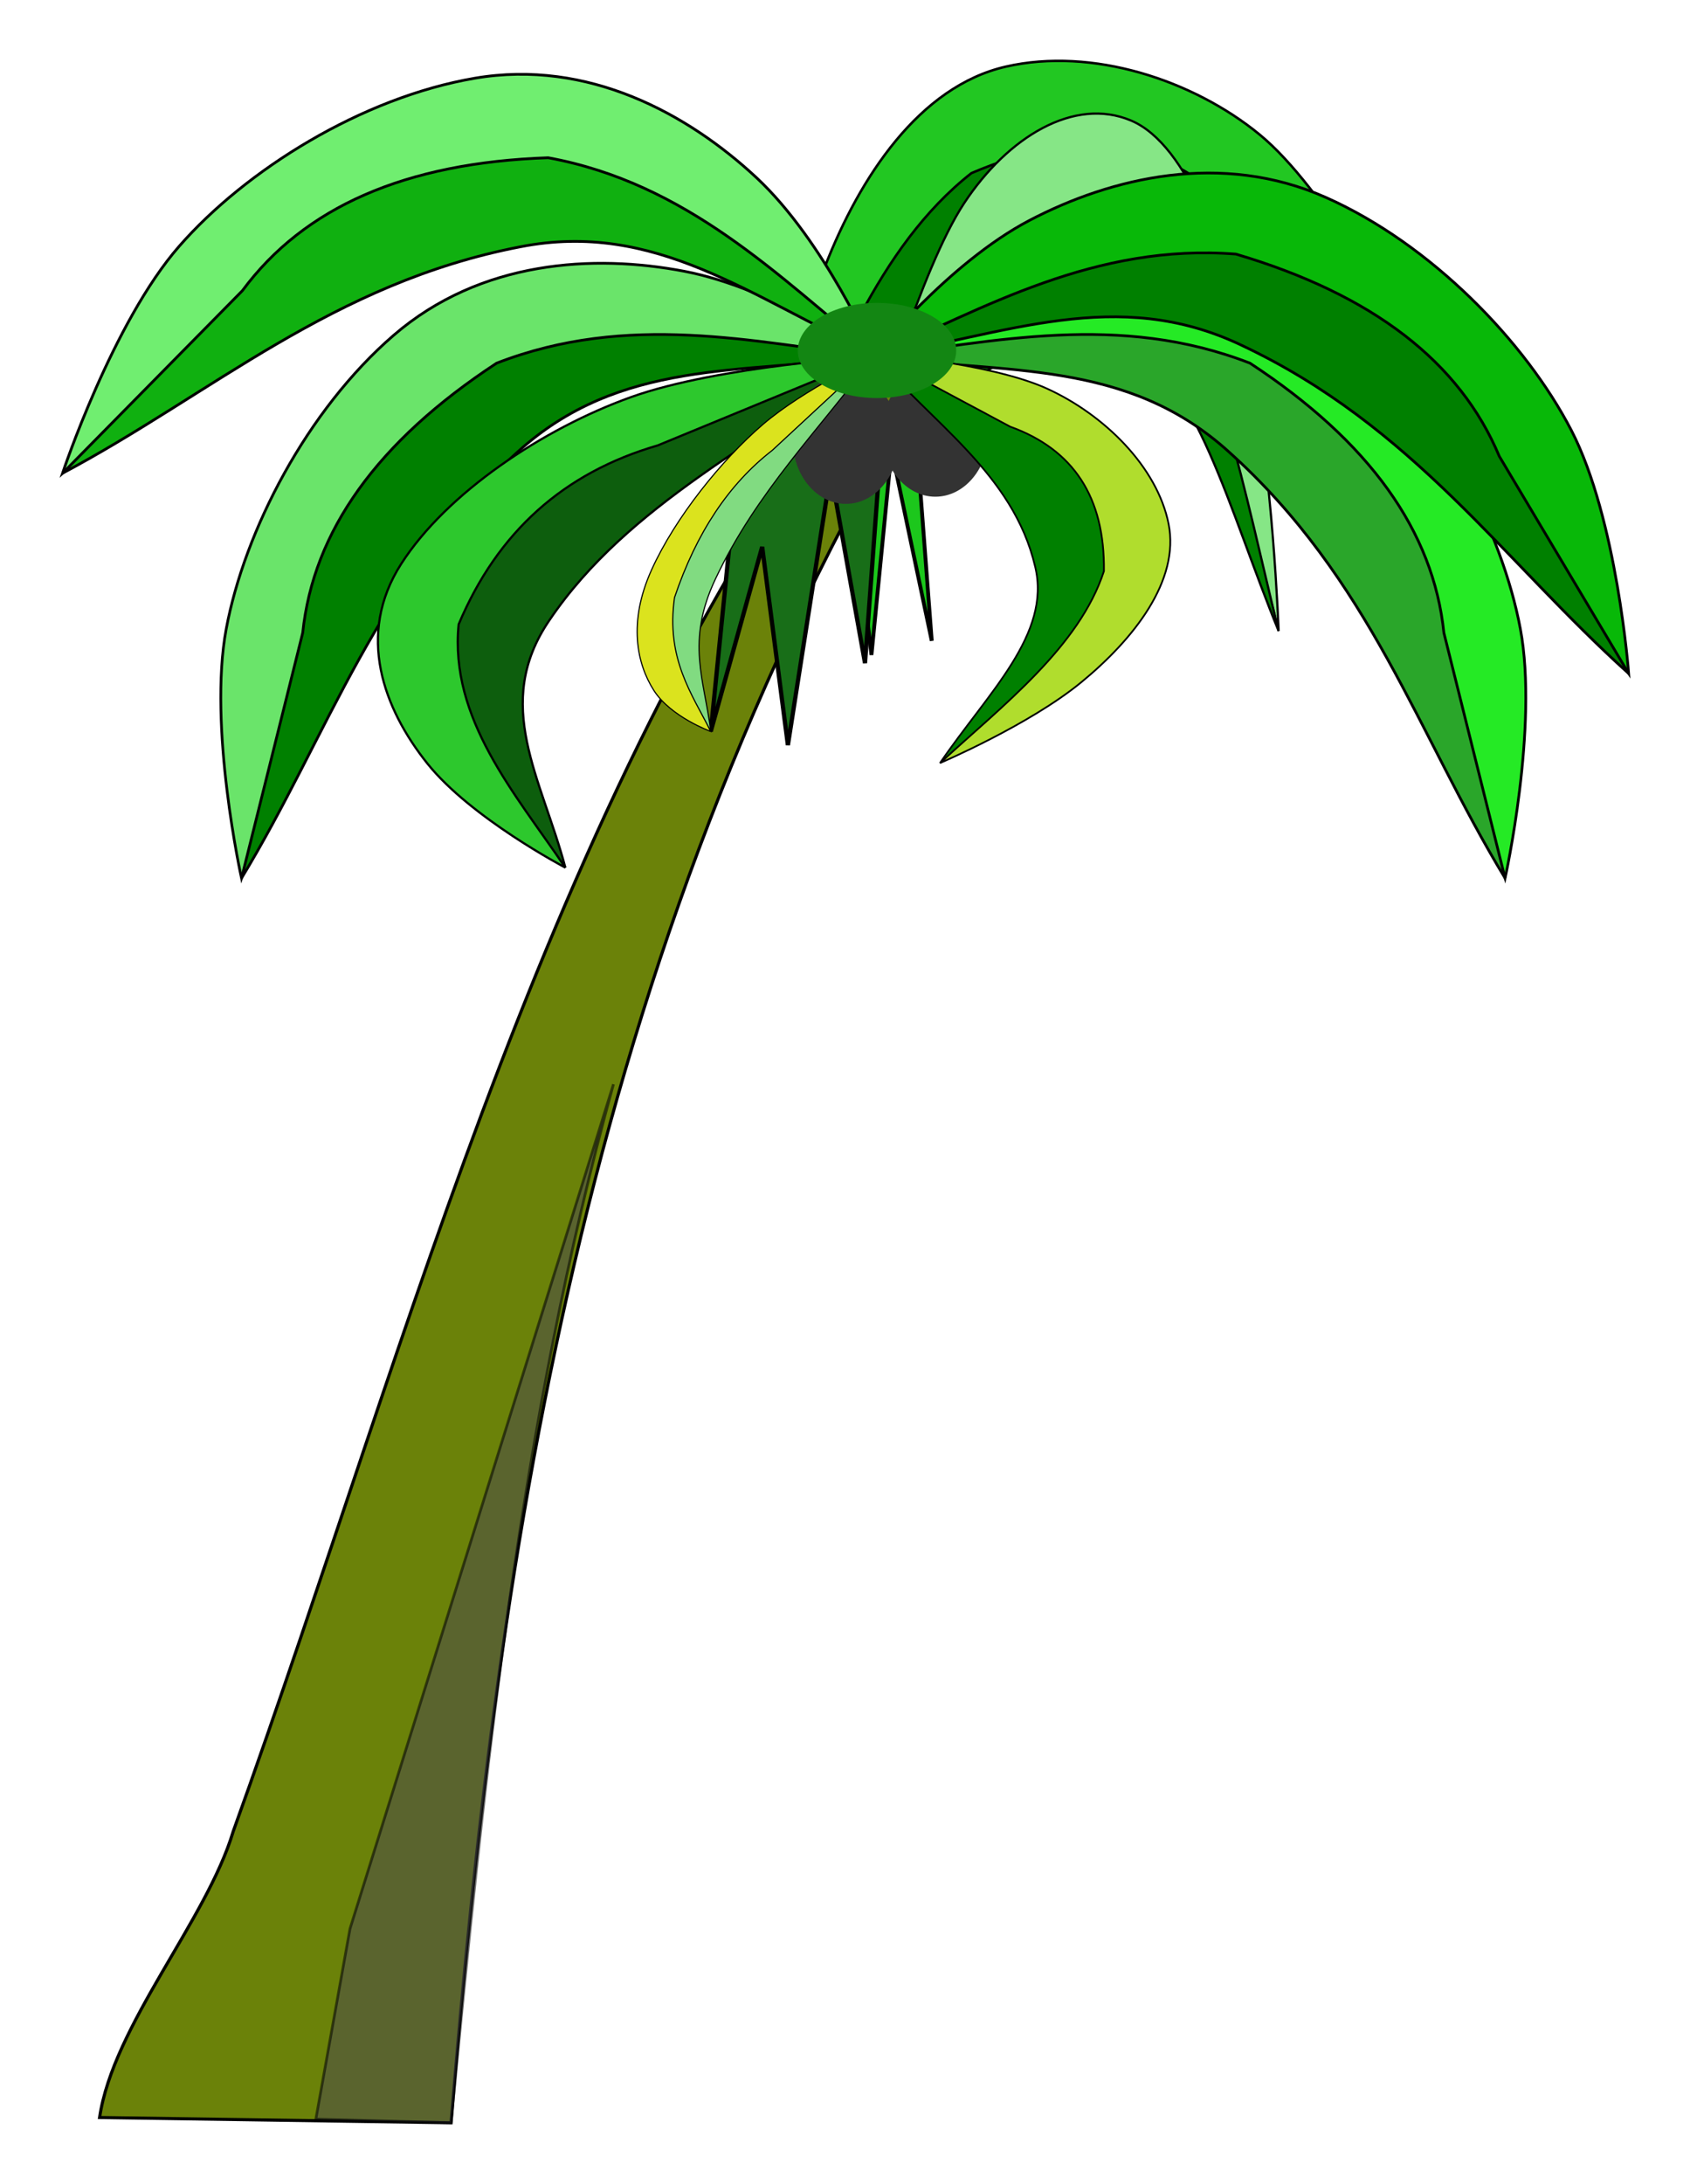
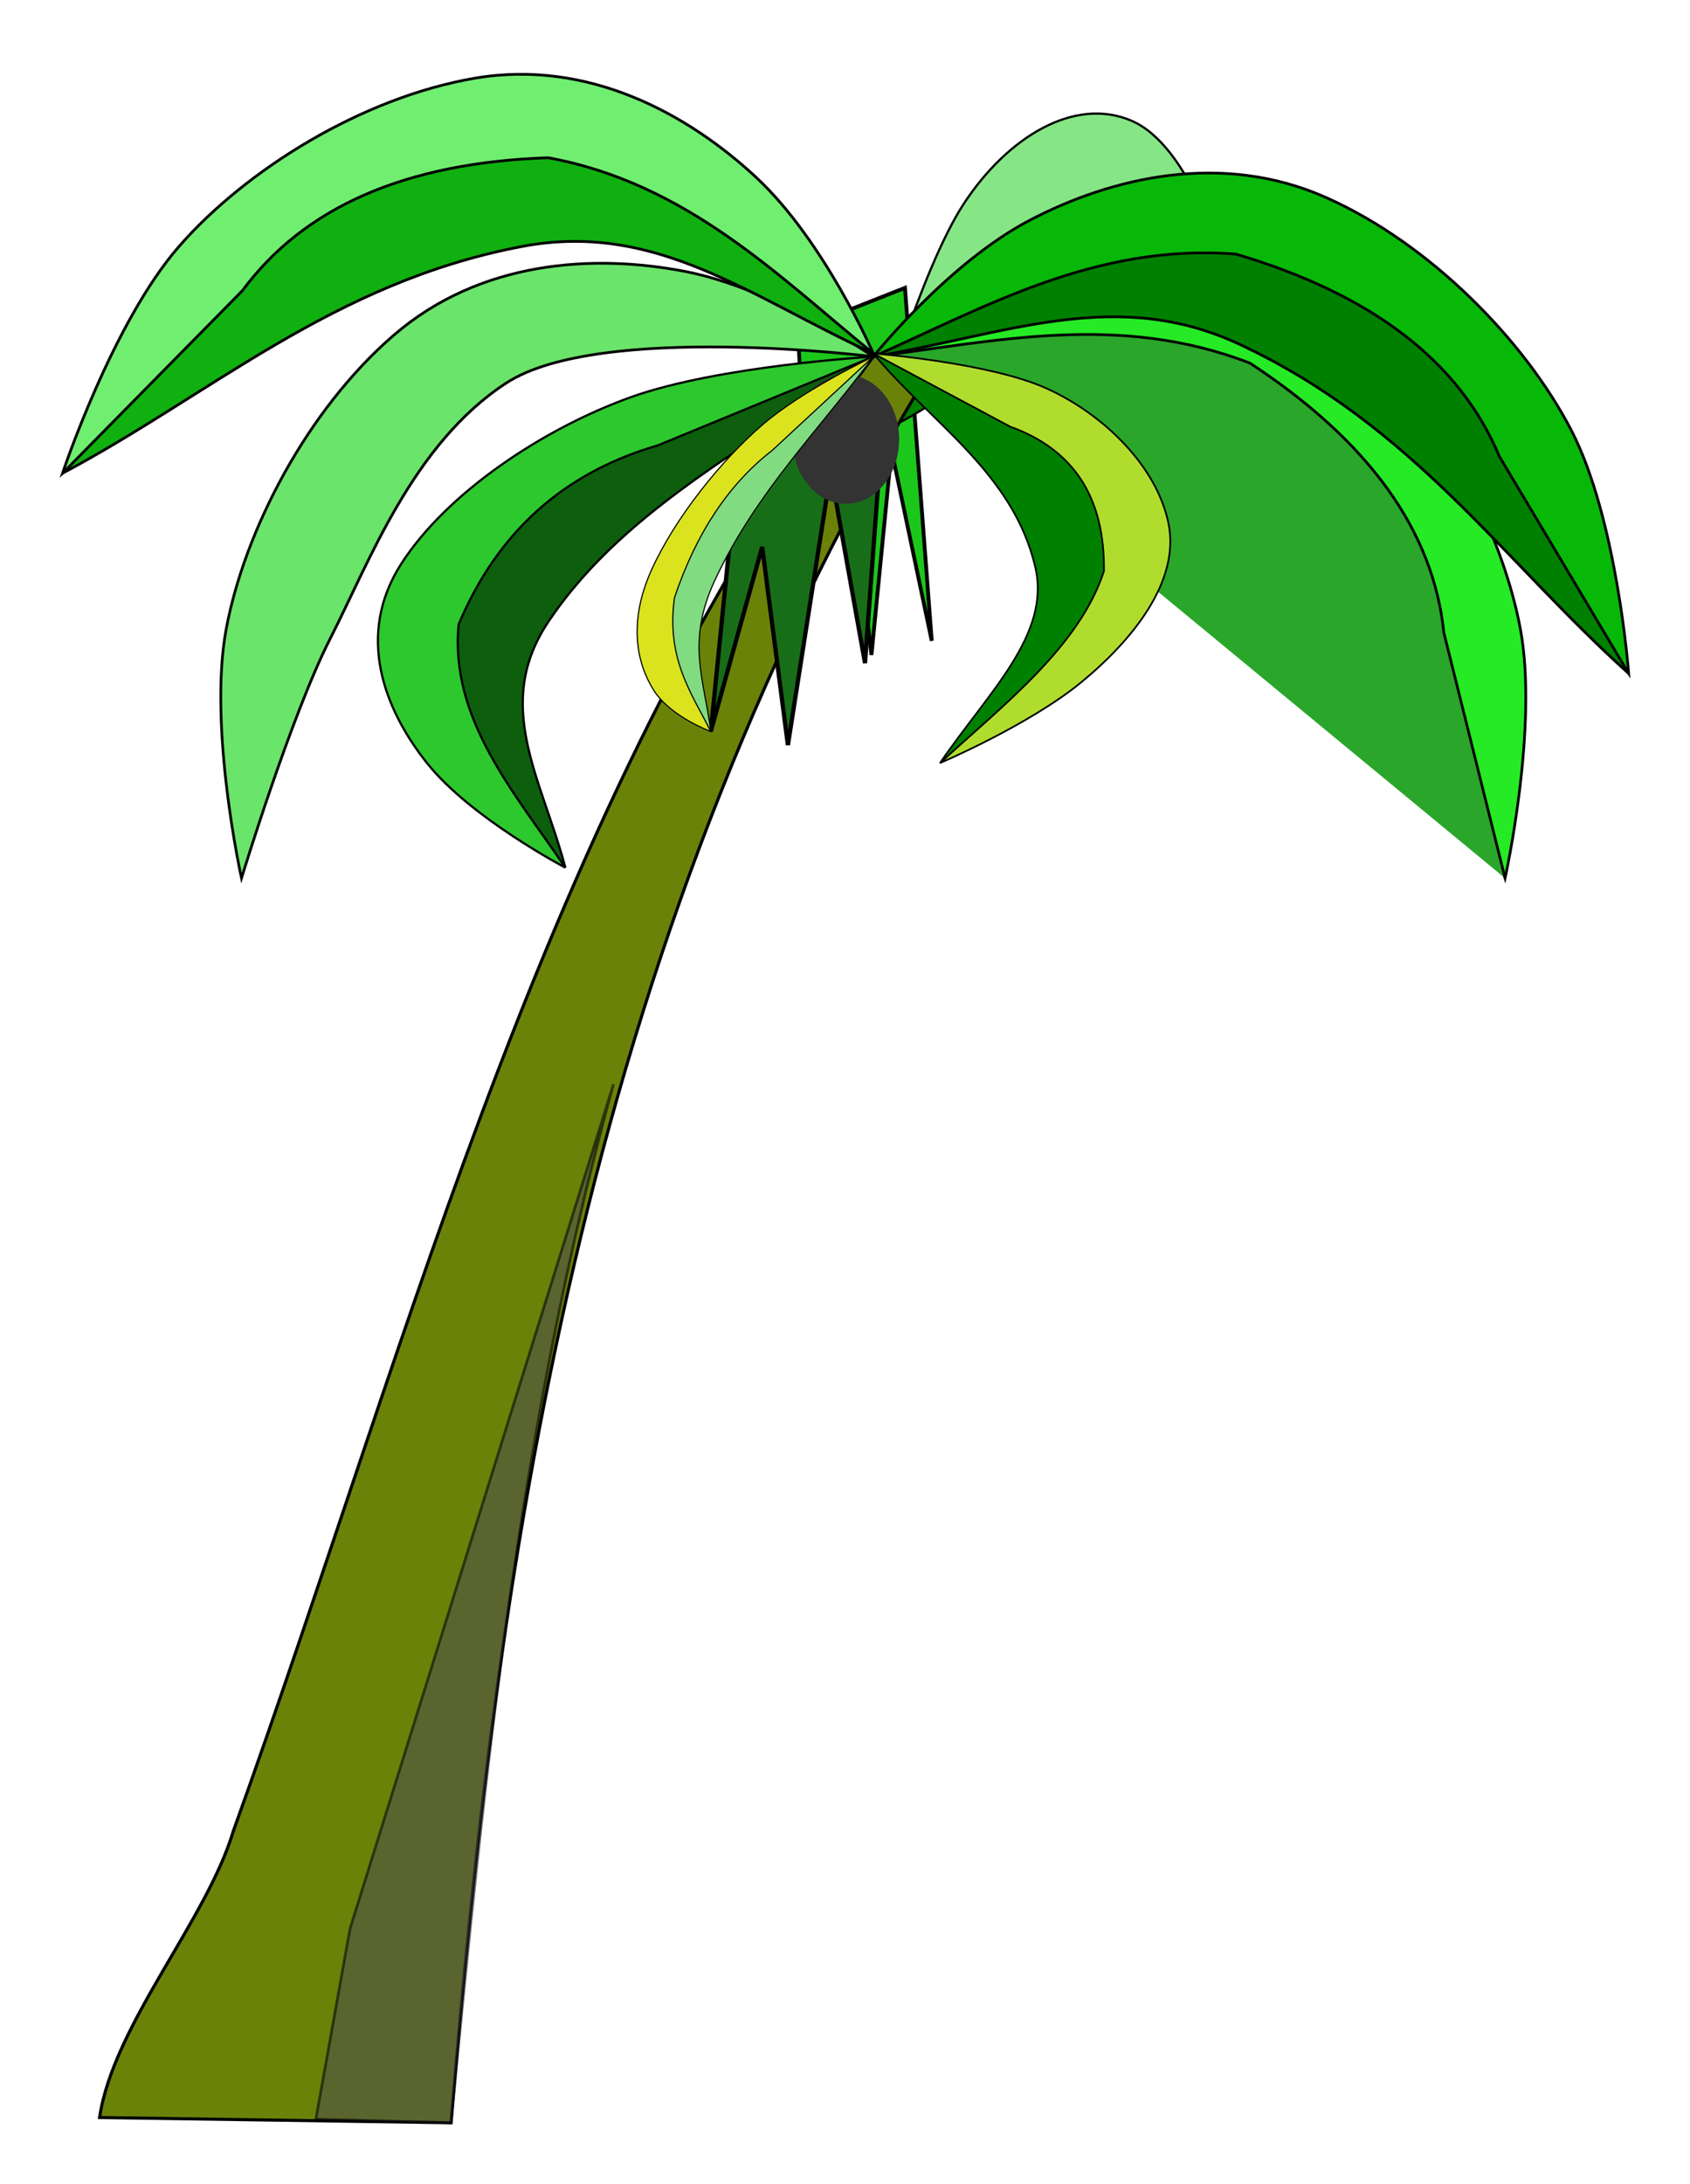
<svg xmlns="http://www.w3.org/2000/svg" xmlns:ns1="http://www.inkscape.org/namespaces/inkscape" xmlns:ns2="http://sodipodi.sourceforge.net/DTD/sodipodi-0.dtd" width="623.948" height="805.871" viewBox="0 -0.6 165.086 213.22" version="1.1" id="svg8" ns1:version="0.92.1 r15371" ns2:docname="palmtree.svg">
  <title id="title4613">Palm Tree</title>
  <defs id="defs2">
    <filter ns1:collect="always" style="color-interpolation-filters:sRGB" id="filter4943" x="-0.261" width="1.522" y="-0.353" height="1.705">
      <feGaussianBlur ns1:collect="always" stdDeviation="1.365" id="feGaussianBlur4945" />
    </filter>
  </defs>
  <ns2:namedview id="base" pagecolor="#ffffff" bordercolor="#a8a2a2" borderopacity="1" ns1:pageopacity="0.0" ns1:pageshadow="2" ns1:zoom="0.55514706" ns1:cx="289.74768" ns1:cy="424.69728" ns1:document-units="px" ns1:current-layer="layer1" showgrid="false" units="px" ns1:window-width="1366" ns1:window-height="714" ns1:window-x="0" ns1:window-y="25" ns1:window-maximized="1" ns1:pagecheckerboard="false" gridtolerance="10" viewbox-y="-0.6" ns1:showpageshadow="false" ns1:object-nodes="true" ns1:snap-others="false" ns1:snap-intersection-paths="true" fit-margin-top="22" fit-margin-left="22" fit-margin-bottom="22" fit-margin-right="22" />
  <g ns1:label="Layer 1" ns1:groupmode="layer" id="layer1" transform="translate(-63.038,-88.198)">
    <g id="g4972">
      <path ns1:connector-curvature="0" id="path4515" d="m 142.278,143.27 2.617,-19.298 3.271,27.569 1.963,-19.987 3.926,18.609 -2.617,-34.461 -10.468,4.135 z" style="fill:#1cc71c;fill-opacity:1;stroke:#000000;stroke-width:0.373px;stroke-linecap:butt;stroke-linejoin:miter;stroke-opacity:1" />
-       <path style="fill:#22c722;fill-opacity:1;stroke:#000000;stroke-width:0.242px;stroke-linecap:butt;stroke-linejoin:miter;stroke-opacity:1" d="m 143.652,113.546 c 3.378,-8.648 9.185,-17.507 17.637,-19.442 8.453,-1.935 18.318,1.322 24.787,6.626 6.469,5.305 13.472,18.589 13.472,18.589 0,0 -11.658,-7.238 -17.932,-9.36 -6.274,-2.122 -15.059,-6.721 -23.018,-3.285 -7.958,3.436 -19.192,28.344 -19.192,28.344 0,0 0.867,-12.825 4.246,-21.473 z" id="path4526" ns1:connector-curvature="0" ns2:nodetypes="zzzczzcz" />
-       <path style="fill:#008000;stroke:#000000;stroke-width:0.242px;stroke-linecap:butt;stroke-linejoin:miter;stroke-opacity:1" d="m 139.406,135.019 c 4.955,-10.943 9.289,-23.263 18.523,-30.517 10.22,-4.377 18.406,-3.397 24.696,2.799 l 16.923,12.019 c -12.383,-2.802 -23.492,-9.719 -37.611,-6.914 -10.168,1.973 -15.086,12.787 -22.53,22.613" id="path4528" ns1:connector-curvature="0" ns2:nodetypes="cccccc" />
      <path ns2:nodetypes="zzzczzcz" ns1:connector-curvature="0" id="path4520" d="m 185.145,123.054 c -2.224,-10.533 -6.047,-21.325 -11.612,-23.682 -5.565,-2.357 -12.06,1.61 -16.319,8.072 -4.259,6.462 -8.869,22.643 -8.869,22.643 0,0 7.675,-8.816 11.806,-11.401 4.131,-2.585 9.914,-8.187 15.154,-4.001 5.239,4.186 12.635,34.525 12.635,34.525 0,0 -0.571,-15.622 -2.795,-26.156 z" style="fill:#86e686;fill-opacity:1;stroke:#000000;stroke-width:0.217px;stroke-linecap:butt;stroke-linejoin:miter;stroke-opacity:1" />
      <path ns2:nodetypes="cccccc" ns1:connector-curvature="0" id="path4522" d="m 187.94,149.21 c -3.262,-13.329 -6.116,-28.337 -12.194,-37.172 -6.728,-5.332 -12.118,-4.138 -16.259,3.409 l -11.141,14.64 c 8.153,-3.413 15.466,-11.839 24.762,-8.422 6.694,2.403 9.932,15.576 14.833,27.545" style="fill:#008000;stroke:#000000;stroke-width:0.217px;stroke-linecap:butt;stroke-linejoin:miter;stroke-opacity:1" />
      <path ns2:nodetypes="cccccc" ns1:connector-curvature="0" id="path4482" d="m 72.766,294.334 c 1.326,-8.99 10.468,-19.271 13.056,-27.943 17.894,-49.645 30.732,-101.697 62.523,-143.973 l 6.121,0.401 c -33.999,55.6 -42.658,114.826 -47.366,172.024 z" style="fill:#6b8209;fill-opacity:1;stroke:#000000;stroke-width:0.304px;stroke-linecap:butt;stroke-linejoin:miter;stroke-opacity:1" />
      <path ns2:nodetypes="zzzczzcz" ns1:connector-curvature="0" id="path4484" d="m 129.88,114.082 c -8.847,-1.689 -19.892,-1.075 -28.378,6.24 -8.486,7.316 -14.57,19.086 -16.363,28.66 -1.793,9.574 1.49,24.357 1.49,24.357 0,0 4.841,-15.894 8.674,-23.409 3.833,-7.515 8.074,-18.991 17.182,-24.933 9.108,-5.942 35.86,-2.579 35.86,-2.579 0,0 -9.618,-6.647 -18.465,-8.336 z" style="fill:#6ae46a;fill-opacity:1;stroke:#000000;stroke-width:0.264px;stroke-linecap:butt;stroke-linejoin:miter;stroke-opacity:1" />
      <path style="fill:#186e18;fill-opacity:1;stroke:#000000;stroke-width:0.415px;stroke-linecap:butt;stroke-linejoin:miter;stroke-opacity:1" d="m 147.535,152.338 -3.348,-18.685 -4.185,26.692 -2.511,-19.352 -5.022,18.017 3.348,-33.365 13.391,4.004 z" id="path4517" ns1:connector-curvature="0" />
-       <path ns2:nodetypes="cccccc" ns1:connector-curvature="0" id="path4490" d="m 148.345,122.418 c -11.769,-1.458 -23.969,-4.344 -36.799,0.637 -11.671,7.651 -17.913,16.409 -18.938,26.327 l -5.979,23.958 c 8.527,-14.02 13.126,-29.177 27.005,-41.648 9.963,-9.008 21.611,-7.589 34.712,-9.274" style="fill:#008000;stroke:#000000;stroke-width:0.264px;stroke-linecap:butt;stroke-linejoin:miter;stroke-opacity:1" />
      <path style="fill:#25ea25;fill-opacity:1;stroke:#000000;stroke-width:0.264px;stroke-linecap:butt;stroke-linejoin:miter;stroke-opacity:1" d="m 166.81,114.082 c 8.847,-1.689 19.892,-1.075 28.378,6.24 8.486,7.316 14.57,19.086 16.363,28.66 1.793,9.574 -1.49,24.357 -1.49,24.357 0,0 -4.841,-15.894 -8.674,-23.409 -3.833,-7.515 -8.074,-18.991 -17.182,-24.933 -9.108,-5.942 -35.86,-2.579 -35.86,-2.579 0,0 9.618,-6.647 18.465,-8.336 z" id="path4496" ns1:connector-curvature="0" ns2:nodetypes="zzzczzcz" />
-       <path style="fill:#2aa62a;fill-opacity:1;stroke:#000000;stroke-width:0.264px;stroke-linecap:butt;stroke-linejoin:miter;stroke-opacity:1" d="m 148.345,122.418 c 11.769,-1.458 23.969,-4.344 36.8,0.637 11.671,7.651 17.913,16.409 18.938,26.327 l 5.979,23.958 c -8.527,-14.02 -13.126,-29.177 -27.005,-41.648 -9.963,-9.008 -21.611,-7.589 -34.712,-9.274" id="path4498" ns1:connector-curvature="0" ns2:nodetypes="cccccc" />
+       <path style="fill:#2aa62a;fill-opacity:1;stroke:#000000;stroke-width:0.264px;stroke-linecap:butt;stroke-linejoin:miter;stroke-opacity:1" d="m 148.345,122.418 c 11.769,-1.458 23.969,-4.344 36.8,0.637 11.671,7.651 17.913,16.409 18.938,26.327 l 5.979,23.958 " id="path4498" ns1:connector-curvature="0" ns2:nodetypes="cccccc" />
      <path ns2:nodetypes="zzzczzcz" ns1:connector-curvature="0" id="path4502" d="m 104.777,162.132 c -4.263,-5.338 -6.989,-12.552 -2.553,-19.475 4.436,-6.923 13.841,-13.201 22.437,-16.283 8.596,-3.082 23.684,-3.956 23.684,-3.956 0,0 -13.712,6.313 -19.732,10.289 -6.02,3.976 -15.698,9.013 -18.637,16.058 -2.939,7.045 8.288,23.539 8.288,23.539 0,0 -9.224,-4.834 -13.487,-10.171 z" style="fill:#2dc82d;fill-opacity:1;stroke:#000000;stroke-width:0.216px;stroke-linecap:butt;stroke-linejoin:miter;stroke-opacity:1" />
      <path ns2:nodetypes="cccccc" ns1:connector-curvature="0" id="path4504" d="m 118.264,172.303 c -4.919,-7.261 -11.328,-14.51 -10.423,-23.75 3.801,-9.035 10.285,-14.808 19.44,-17.466 l 21.064,-8.67 c -10.819,8.301 -23.901,14.31 -31.638,25.734 -5.608,8.212 -0.762,15.403 1.557,24.152" style="fill:#0d5e0d;fill-opacity:1;stroke:#000000;stroke-width:0.216px;stroke-linecap:butt;stroke-linejoin:miter;stroke-opacity:1" />
      <path style="opacity:1;fill:#08b808;fill-opacity:1;stroke:#000000;stroke-width:0.264px;stroke-linecap:butt;stroke-linejoin:miter;stroke-opacity:1" d="m 163.617,109.106 c 7.982,-4.171 18.735,-6.772 28.972,-2.218 10.237,4.554 19.459,14.067 23.94,22.716 4.481,8.649 5.605,23.75 5.605,23.75 0,0 -9.223,-13.819 -15.063,-19.908 -5.84,-6.088 -13.213,-15.852 -23.649,-18.911 -10.436,-3.06 -35.077,7.883 -35.077,7.883 0,0 7.29,-9.14 15.272,-13.312 z" id="path4508" ns1:connector-curvature="0" ns2:nodetypes="zzzczzcz" />
      <path style="fill:#008000;stroke:#000000;stroke-width:0.264px;stroke-linecap:butt;stroke-linejoin:miter;stroke-opacity:1" d="m 148.345,122.418 c 10.847,-4.794 21.694,-11.078 35.416,-10.014 13.383,3.956 21.887,10.539 25.732,19.738 l 12.641,21.212 c -12.211,-10.961 -20.99,-24.146 -37.878,-32.078 -12.139,-5.749 -22.882,-1.027 -35.911,1.142" id="path4510" ns1:connector-curvature="0" ns2:nodetypes="cccccc" />
      <path ns2:nodetypes="zzzczzcz" ns1:connector-curvature="0" id="path4514" d="M 136.912,104.924 C 130.235,98.714 120.482,93.349 109.429,95.232 98.376,97.116 87.058,104.192 80.546,111.634 c -6.512,7.442 -11.398,22.168 -11.398,22.168 0,0 12.402,-11.358 19.586,-15.903 7.183,-4.545 16.775,-12.348 27.645,-12.694 10.87,-0.346 31.967,16.902 31.967,16.902 0,0 -4.757,-10.972 -11.433,-17.183 z" style="fill:#70ee70;fill-opacity:1;stroke:#000000;stroke-width:0.268px;stroke-linecap:butt;stroke-linejoin:miter;stroke-opacity:1" />
      <path ns2:nodetypes="cccccc" ns1:connector-curvature="0" id="path4516" d="m 148.345,122.106 c -9.293,-7.569 -18.211,-16.621 -31.76,-19.108 -13.948,0.476 -23.834,4.824 -29.869,12.978 l -17.569,17.825 c 14.576,-7.744 26.388,-18.585 44.728,-22.11 13.195,-2.58 22.405,4.892 34.47,10.415" style="fill:#10b010;fill-opacity:1;stroke:#000000;stroke-width:0.268px;stroke-linecap:butt;stroke-linejoin:miter;stroke-opacity:1" />
-       <ellipse ry="6.3" rx="5.204" cy="129.792" cx="154.406" id="path4511" style="opacity:1;fill:#333333;fill-opacity:1;stroke:none;stroke-width:0.304;stroke-miterlimit:4;stroke-dasharray:none;stroke-dashoffset:0;stroke-opacity:1" />
      <path style="fill:#b0dd2d;fill-opacity:1;stroke:#000000;stroke-width:0.17px;stroke-linecap:butt;stroke-linejoin:miter;stroke-opacity:1" d="m 168.689,154.184 c 5.083,-4.187 9.607,-9.883 8.502,-15.436 -1.106,-5.553 -6.267,-10.655 -11.875,-13.209 -5.608,-2.554 -16.971,-3.433 -16.971,-3.433 0,0 8.477,5.182 11.795,8.415 3.318,3.232 9.106,7.351 9.014,12.983 -0.091,5.631 -14.295,18.593 -14.295,18.593 0,0 8.747,-3.726 13.83,-7.913 z" id="path4532" ns1:connector-curvature="0" ns2:nodetypes="zzzczzcz" />
      <ellipse style="opacity:1;fill:#333333;fill-opacity:1;stroke:none;stroke-width:0.304;stroke-miterlimit:4;stroke-dasharray:none;stroke-dashoffset:0;stroke-opacity:1" id="ellipse4513" cx="145.666" cy="130.49" rx="5.204" ry="6.3" />
      <path style="fill:#008000;stroke:#000000;stroke-width:0.17px;stroke-linecap:butt;stroke-linejoin:miter;stroke-opacity:1" d="m 154.859,162.097 c 6.234,-5.706 13.616,-11.385 16.015,-18.735 0.093,-7.223 -2.981,-11.887 -9.163,-14.111 l -13.367,-7.145 c 5.576,6.726 13.668,11.659 15.815,20.828 1.579,6.591 -4.575,12.243 -9.3,19.163" id="path4534" ns1:connector-curvature="0" ns2:nodetypes="cccccc" />
      <path ns2:nodetypes="zzzczzcz" ns1:connector-curvature="0" id="path4540" d="m 126.904,154.998 c -1.658,-2.601 -2.537,-6.649 -0.216,-11.773 2.32,-5.124 6.839,-10.717 10.843,-14.162 4.004,-3.445 10.814,-6.645 10.814,-6.645 0,0 -6.453,6.371 -9.344,9.925 -2.891,3.553 -7.473,8.415 -9.127,13.353 -1.655,4.938 2.596,13.316 2.596,13.316 0,0 -3.908,-1.413 -5.566,-4.013 z" style="fill:#dbe31e;fill-opacity:1;stroke:#000000;stroke-width:0.113px;stroke-linecap:butt;stroke-linejoin:miter;stroke-opacity:1" />
      <path ns2:nodetypes="cccccc" ns1:connector-curvature="0" id="path4542" d="m 132.47,159.011 c -1.86,-3.692 -4.39,-7.115 -3.543,-13.074 2.136,-6.338 5.321,-11.1 9.555,-14.377 l 9.864,-9.143 c -5.25,7.111 -11.406,13.181 -15.422,21.71 -2.908,6.139 -1.077,9.801 -0.453,14.884" style="fill:#81db81;fill-opacity:1;stroke:#000000;stroke-width:0.113px;stroke-linecap:butt;stroke-linejoin:miter;stroke-opacity:1" />
      <path ns2:nodetypes="ccccc" ns1:connector-curvature="0" id="path4707" d="m 107.1,294.843 c 3.276,-34.198 6.734,-68.361 15.863,-101.389 L 97.226,275.906 93.89,294.494 Z" style="opacity:0.553;fill:#4d4d4d;stroke:#000000;stroke-width:0.265px;stroke-linecap:butt;stroke-linejoin:miter;stroke-opacity:1" />
-       <ellipse ry="4.646" rx="7.738" cy="121.814" cx="148.708" id="path4837" style="opacity:1;fill:#138613;fill-opacity:1;stroke:none;stroke-width:0.265;stroke-miterlimit:4;stroke-dasharray:none;stroke-dashoffset:0;stroke-opacity:1;filter:url(#filter4943)" />
    </g>
  </g>
</svg>